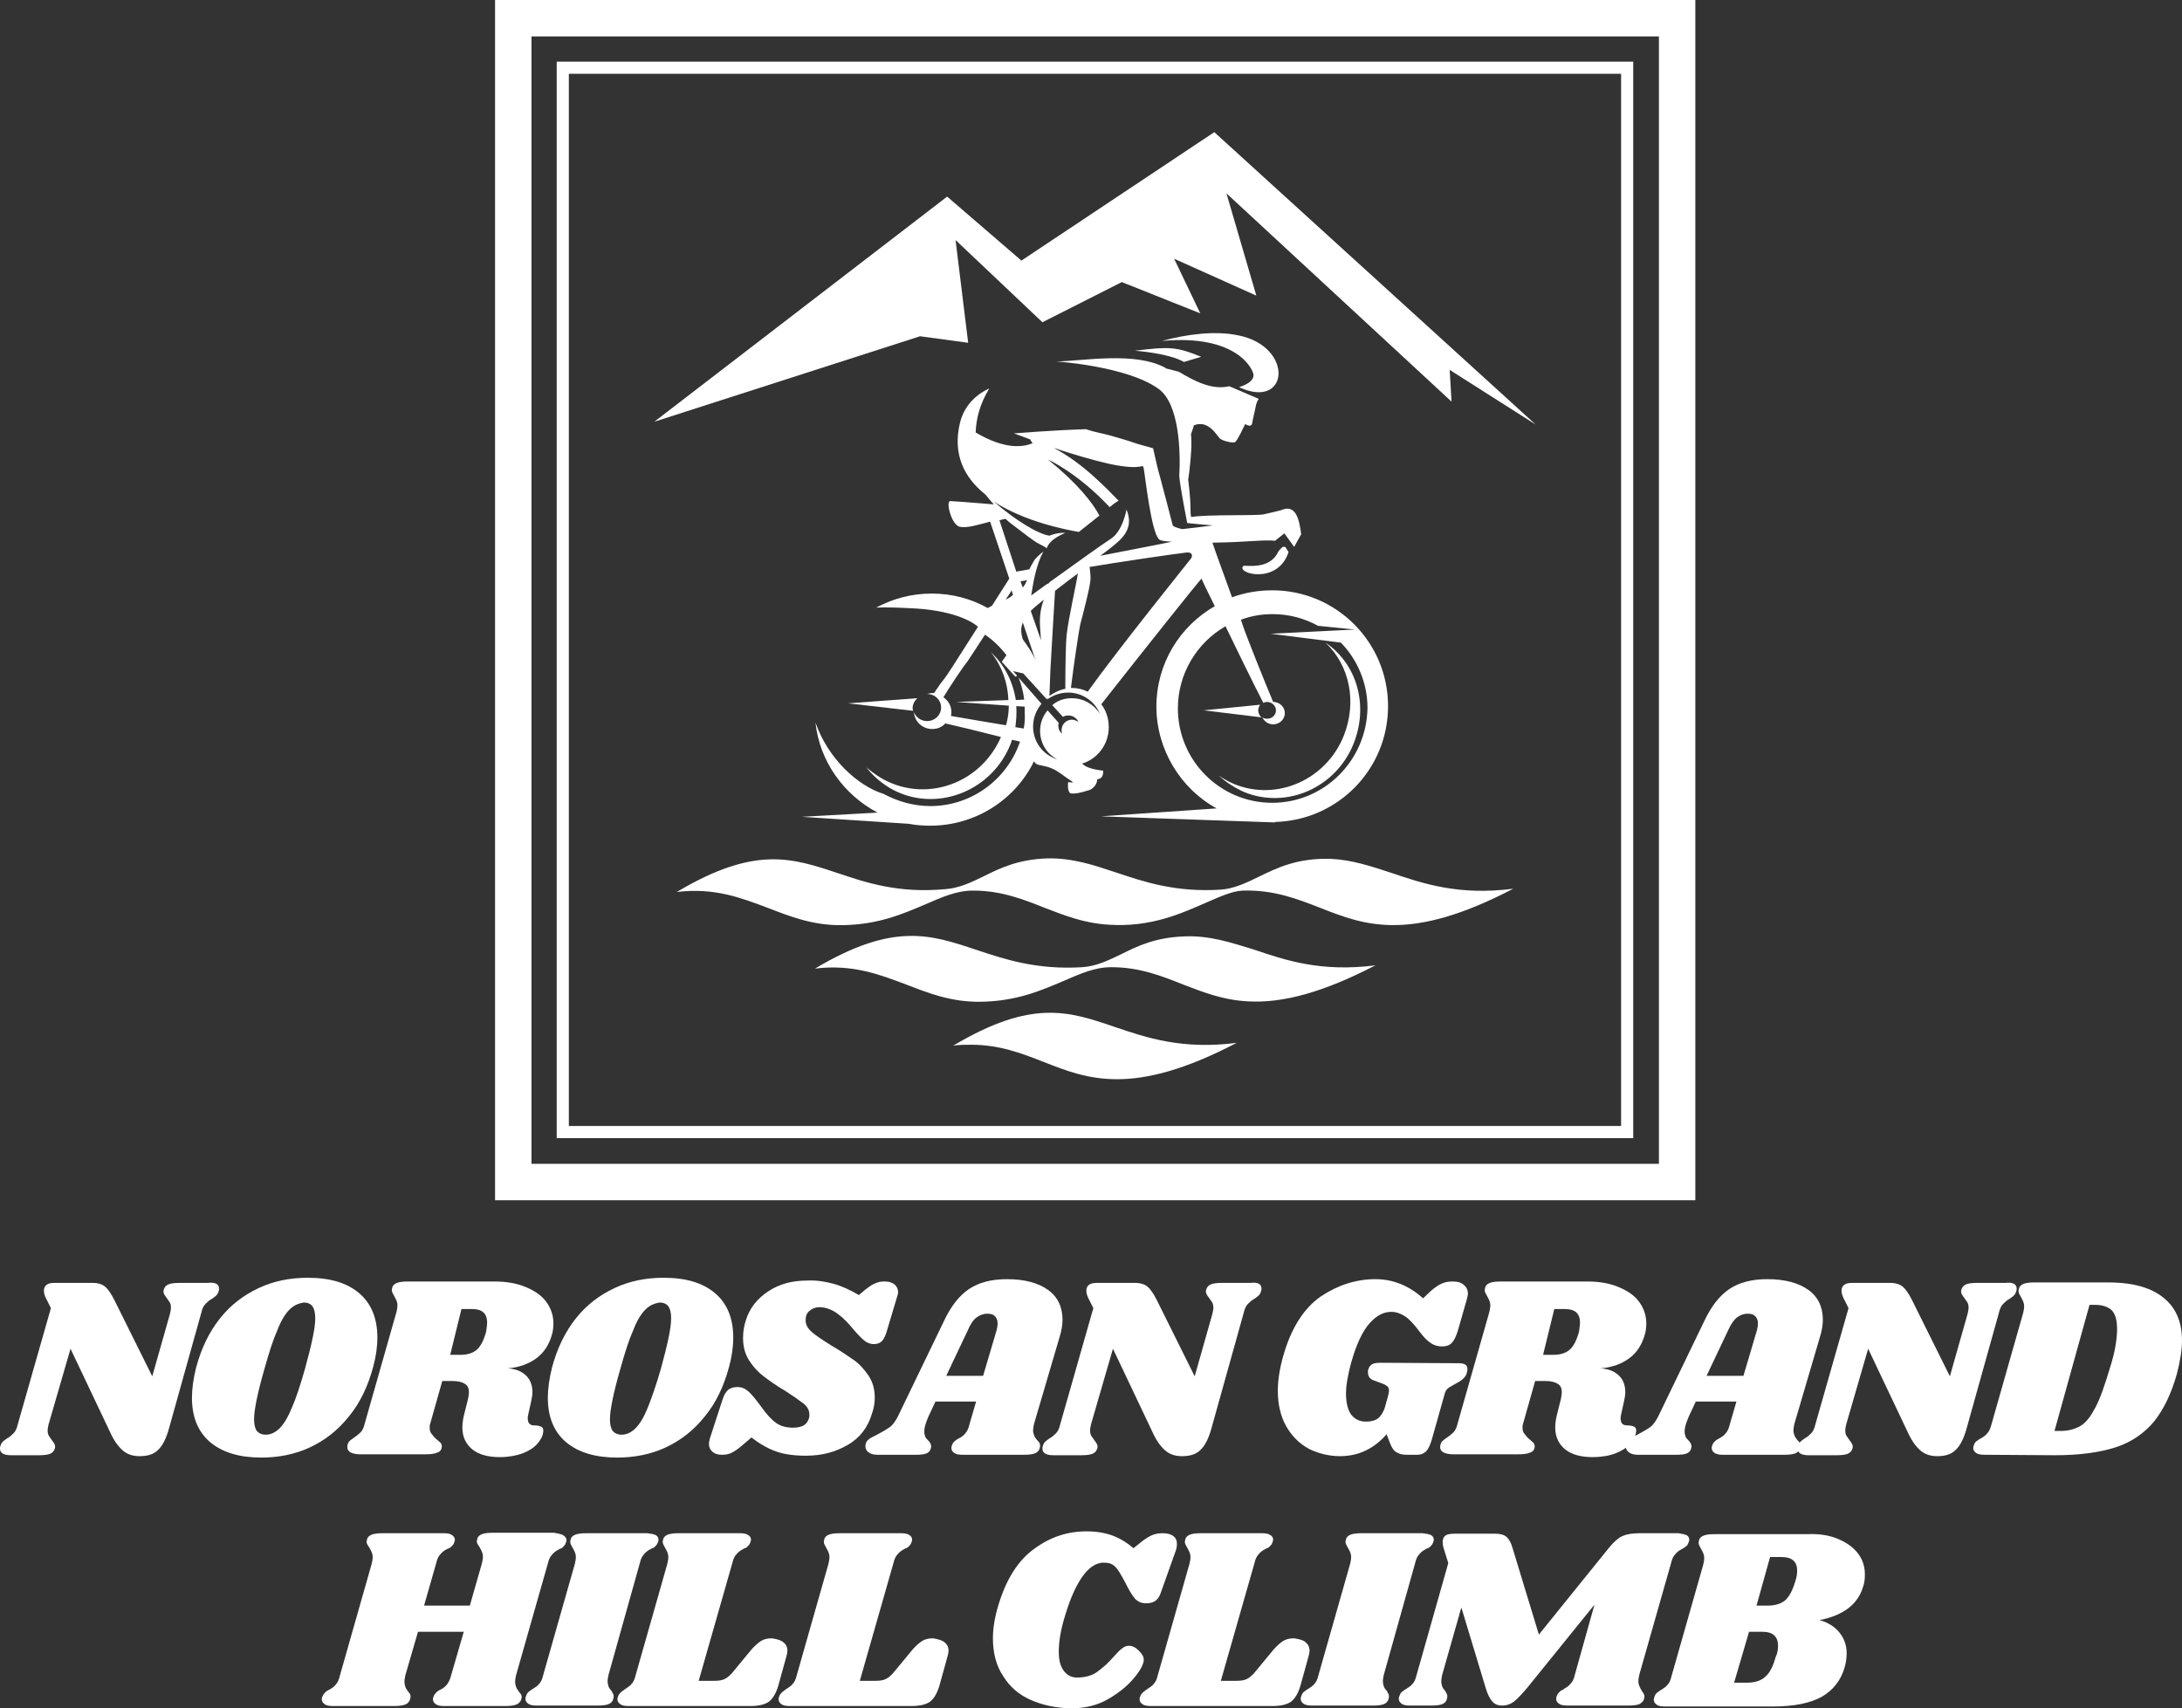
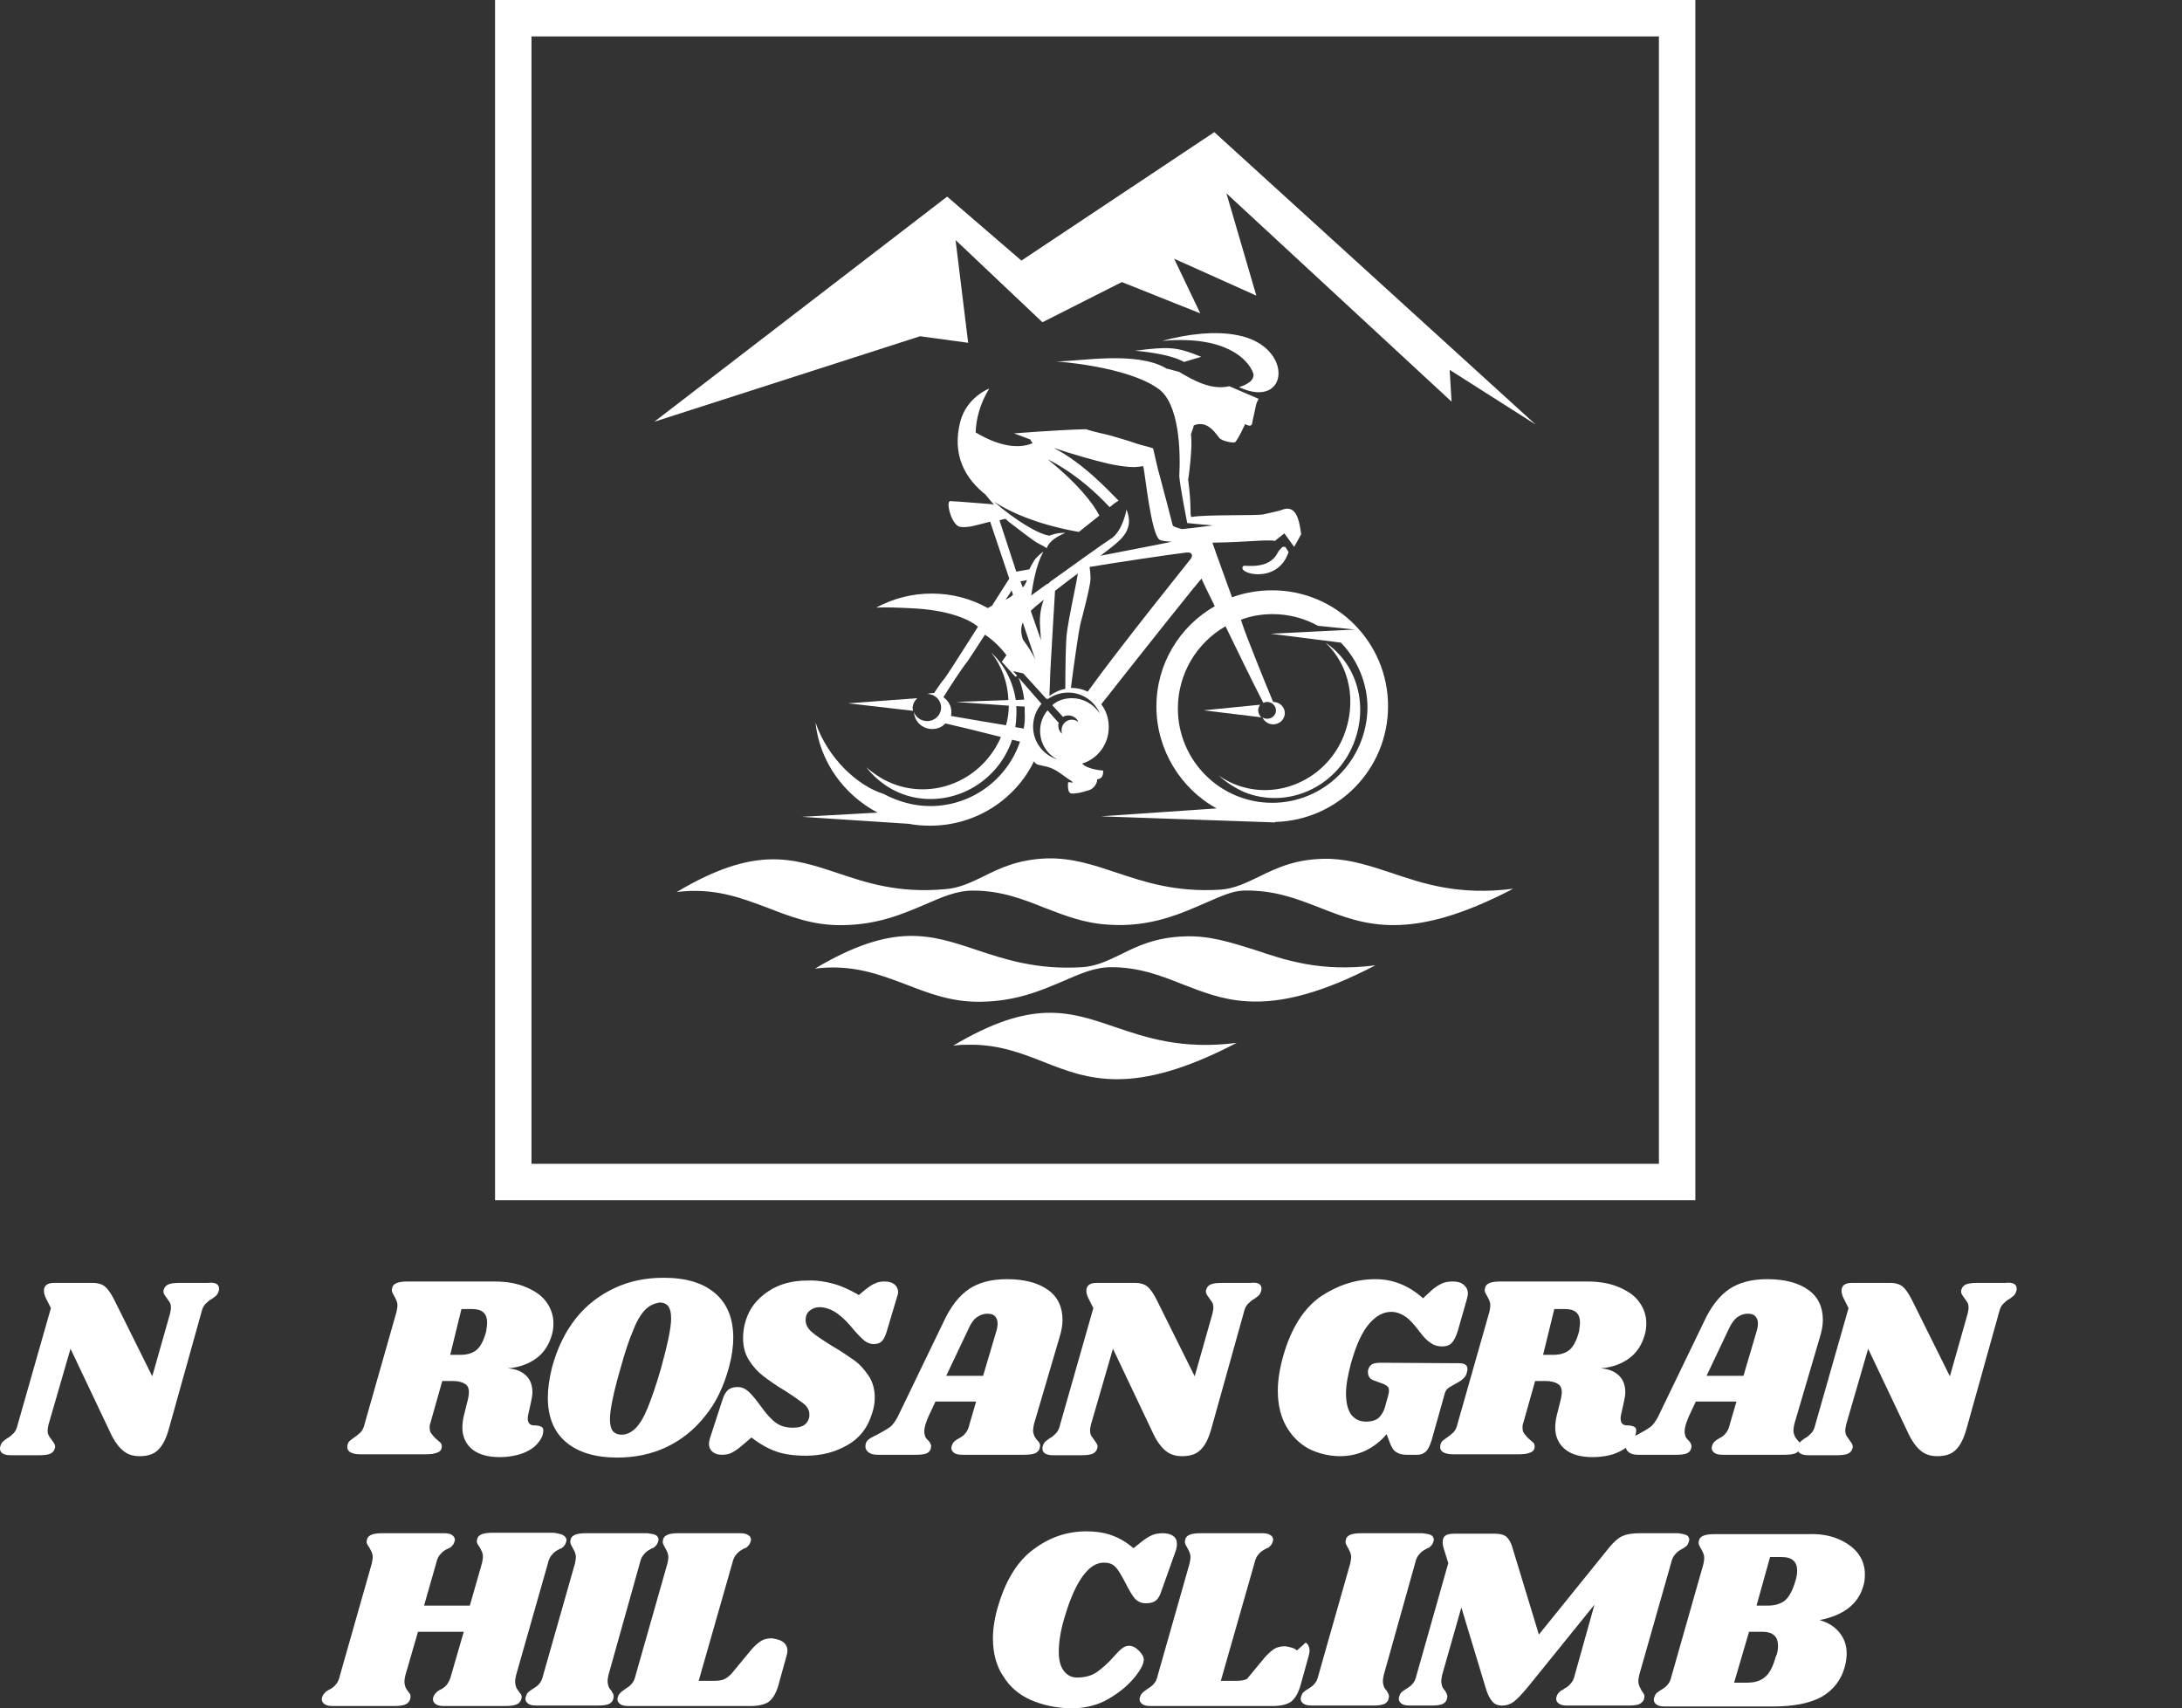
<svg xmlns="http://www.w3.org/2000/svg" id="_イヤー_1" viewBox="0 0 467.2 365.8">
  <rect x="0" y="0" width="467.2" height="365.8" fill="#333333" stroke="none" />
  <defs>
    <style>.cls-1,.cls-2{fill:#fff;}.cls-2{fill-rule:evenodd;}</style>
  </defs>
  <g>
    <path class="cls-1" d="M46.9,275.9c0,.3,0,.4-.1,.6-.1,.4-.3,.7-.5,.9-.2,.2-.5,.4-.9,.7-.6,.3-1,.7-1.4,1.1s-.7,1-.9,1.9l-6.9,24.7c-.6,2.2-1.4,3.8-2.4,4.7-.9,.9-2.2,1.3-3.9,1.3-1.5,0-2.7-.4-3.7-1.3s-1.9-2.2-2.7-4l-8.4-17.7-4.7,16.2c-.1,.5-.2,.9-.2,1.3,0,.5,.1,.9,.3,1.2,.2,.3,.4,.6,.7,1,.4,.5,.6,.9,.6,1.2,0,.2,0,.4-.1,.5-.1,.5-.5,.9-1,1.1s-1.3,.3-2.3,.3H2.3c-1.5,0-2.3-.5-2.3-1.4,0-.3,0-.4,.1-.6,.1-.4,.3-.7,.5-.9,.2-.2,.5-.4,.9-.7,.6-.3,1-.7,1.4-1.1s.7-1,.9-1.9l7.1-24.9-.9-1.8c-.4-.7-.6-1.4-.6-1.9,0-1.1,.7-1.7,2.2-1.7h8.2c1.2,0,2.1,.3,2.7,.8,.6,.5,1.3,1.5,2,2.9l8.1,16.3,3.8-13.4c.1-.5,.2-.9,.2-1.3,0-.5-.1-.9-.3-1.2-.2-.3-.4-.6-.7-1-.4-.5-.6-.9-.6-1.2,0-.2,0-.4,.1-.5,.1-.5,.5-.9,1-1.1s1.3-.3,2.3-.3h6.1c1.6-.2,2.4,.3,2.4,1.2Z" />
-     <path class="cls-1" d="M76.9,276.9c2.6,2.2,3.9,5.4,3.9,9.5,0,2-.3,4.1-.9,6.3-1.1,4.1-2.8,7.7-5.2,10.6-2.3,2.9-5.1,5.1-8.3,6.6s-6.7,2.2-10.5,2.2c-4.6,0-8.3-1.1-10.9-3.3-2.6-2.2-3.9-5.4-3.9-9.5,0-1.9,.3-4.1,.9-6.5,1.1-4.1,2.8-7.6,5.1-10.5s5.1-5,8.3-6.5,6.7-2.2,10.5-2.2c4.8,0,8.4,1.1,11,3.3Zm-14.9,3.5c-.9,.9-1.8,2.3-2.6,4.4-.9,2-1.8,4.8-2.8,8.4-1.5,5.2-2.2,8.8-2.2,10.7,0,1.1,.2,2,.6,2.5,.4,.5,1.1,.8,1.9,.8,1.1,0,2.1-.5,3-1.4s1.8-2.4,2.6-4.4c.9-2,1.8-4.8,2.8-8.3,1.4-5.1,2.2-8.7,2.2-10.8,0-1.2-.2-2-.6-2.6-.4-.5-1-.8-1.9-.8-1.1,.2-2.1,.6-3,1.5Z" />
    <path class="cls-1" d="M114.9,290.8c-1.6,1.2-3.7,2-6.2,2.2,1.8,.1,3.1,.7,4,1.6s1.3,2.1,1.3,3.5c0,.6-.1,1.2-.3,2.1l-.6,2.7c-.1,.4-.1,.6-.1,.8,0,.5,.1,.8,.3,1.1,.2,.2,.5,.4,.9,.4,.8,0,1.3,.1,1.7,.3,.4,.2,.5,.6,.4,1.2-.1,.9-.6,1.7-1.3,2.5-.7,.8-1.8,1.5-3.1,2-1.4,.5-3,.8-4.9,.8-2.4,0-4.4-.5-5.8-1.6s-2.2-2.7-2.2-4.7c0-.8,.1-1.6,.3-2.5l.9-3.6c.1-.5,.2-1,.2-1.5,0-.9-.3-1.5-.9-1.8-.6-.4-1.5-.6-2.7-.6h-2.1l-2.6,9.2c-.1,.2-.1,.5-.1,.8,0,.5,.1,1,.4,1.3,.3,.4,.6,.8,1.1,1.2,.3,.3,.6,.5,.8,.7,.2,.2,.3,.5,.3,.8,0,.6-.3,1.1-.9,1.3-.6,.3-1.5,.4-2.6,.4h-14c-1,0-1.7-.2-2.2-.5-.5-.4-.6-.8-.5-1.5,.1-.3,.2-.6,.4-.8s.5-.4,.9-.7c.6-.4,1.1-.8,1.5-1.2,.4-.4,.7-1,.9-1.9l6.8-23.9c.1-.5,.2-.9,.2-1.4,0-.4-.1-.8-.2-1-.1-.3-.3-.6-.5-1-.3-.5-.5-.9-.5-1.2,0-.1,0-.3,.1-.6,.1-.5,.5-.8,1-1s1.3-.3,2.3-.3h18.6c2.6,0,4.8,.4,6.7,1.2,1.9,.8,3.4,1.8,4.4,3.2,1,1.4,1.5,2.9,1.5,4.6,0,.8-.1,1.6-.3,2.3-.6,2.2-1.7,3.9-3.3,5.1Zm-10.6-7.6c0-2-1.1-2.9-3.2-2.9h-2.3l-2.4,9.8h2.3c1.4,0,2.6-.4,3.4-1.1s1.5-2,2-3.9c.1-.8,.2-1.4,.2-1.9Z" />
    <path class="cls-1" d="M153.1,276.9c2.6,2.2,3.9,5.4,3.9,9.5,0,2-.3,4.1-.9,6.3-1.1,4.1-2.8,7.7-5.2,10.6-2.3,2.9-5.1,5.1-8.3,6.6-3.2,1.5-6.7,2.2-10.5,2.2-4.6,0-8.3-1.1-10.9-3.3-2.6-2.2-3.9-5.4-3.9-9.5,0-1.9,.3-4.1,.9-6.5,1.1-4.1,2.8-7.6,5.1-10.5,2.3-2.9,5.1-5,8.3-6.5,3.2-1.5,6.7-2.2,10.5-2.2,4.8,0,8.4,1.1,11,3.3Zm-14.9,3.5c-.9,.9-1.8,2.3-2.6,4.4-.9,2-1.8,4.8-2.8,8.4-1.5,5.2-2.2,8.8-2.2,10.7,0,1.1,.2,2,.6,2.5s1.1,.8,1.9,.8c1.1,0,2.1-.5,3-1.4s1.8-2.4,2.6-4.4,1.8-4.8,2.8-8.3c1.4-5.1,2.2-8.7,2.2-10.8,0-1.2-.2-2-.6-2.6-.4-.5-1-.8-1.9-.8-1.1,.2-2.1,.6-3,1.5Z" />
    <path class="cls-1" d="M178.5,274.9c1.8,.5,3.5,1.3,5.4,2.4l1.3-1.1c.9-.7,1.6-1.2,2.2-1.4,.6-.3,1.2-.4,2-.4,.9,0,1.6,.2,2.1,.6s.8,1,.8,1.7c0,.3-.1,.6-.2,.9l-2.3,7.7c-.3,.9-.6,1.5-1,1.9s-1,.6-1.7,.6c-.8,0-1.5-.3-2.1-.8s-1.6-1.5-2.9-3.1c-1.3-1.5-2.5-2.5-3.5-3.1-1.1-.6-2.1-.9-3.2-.9-.8,0-1.5,.3-2.1,.8s-.8,1.2-.8,2c0,.9,.4,1.7,1.3,2.5s2.3,1.7,4.2,2.9c1.9,1.1,3.5,2.2,4.8,3.1s2.3,2.1,3.2,3.4c.9,1.4,1.3,2.9,1.3,4.7,0,1.1-.2,2.3-.6,3.4-.9,3-2.6,5.2-5.2,6.7s-5.5,2.3-8.9,2.3c-2.6,0-4.7-.3-6.4-.9-1.7-.6-3.5-1.6-5.3-3l-2,1.7c-.9,.8-1.7,1.3-2.3,1.6-.6,.3-1.3,.4-2,.4-.9,0-1.5-.2-2-.6s-.8-1-.8-1.7c0-.4,.1-.8,.2-1.2l2.7-8.3c.3-1,.7-1.6,1.2-2.1,.5-.4,1.2-.6,2-.6,.9,0,1.6,.3,2.3,.9,.7,.6,1.6,1.7,2.7,3.2,1.2,1.7,2.3,2.9,3.3,3.6s2.2,1,3.6,1c1,0,1.8-.2,2.3-.5s.9-.8,1.1-1.5c.1-.2,.1-.5,.1-.8,0-.9-.4-1.7-1.3-2.4-.9-.7-2.2-1.6-3.9-2.7-1.9-1.1-3.4-2.2-4.6-3.1s-2.2-2-3.1-3.4-1.3-3-1.3-4.8c0-1.3,.2-2.6,.6-3.8,.8-2.6,2.4-4.6,4.8-6.2s5.2-2.3,8.3-2.3c2-.1,3.9,.2,5.7,.7Z" />
    <path class="cls-1" d="M221.4,304.9c-.1,.5-.2,1-.2,1.4s.1,.7,.2,1,.2,.5,.4,.7c.1,.2,.2,.3,.3,.4,.4,.4,.6,.7,.6,1.1,0,.1,0,.3-.1,.6-.1,.5-.5,.9-1,1.1s-1.3,.3-2.3,.3h-13.2c-.8,0-1.4-.1-1.8-.4s-.6-.6-.6-1.1c0-.2,.1-.5,.2-.7,.1-.3,.3-.5,.5-.7s.5-.4,.9-.6c.6-.3,1.1-.7,1.4-1.1,.4-.4,.7-1.1,.9-2l1.4-4.8h-8.7l-1.5,3.2c-.6,1.4-.9,2.4-.9,3.2,0,.4,.1,.8,.2,1.1,.1,.3,.4,.6,.7,.9,.3,.3,.4,.5,.5,.8,.1,.2,.1,.5,0,.8-.1,.6-.5,.9-.9,1.1-.5,.2-1.2,.3-2.2,.3h-8.3c-.9,0-1.5-.2-1.9-.5s-.7-.7-.7-1.3,.2-1.1,.6-1.4c.4-.4,1.1-.7,1.9-1.1,1.1-.6,2-1.1,2.7-1.6s1.2-1.3,1.7-2.2l9.9-20.5c1.5-3.2,3.3-5.5,5.4-6.9s4.8-2.1,8.1-2.1c3.8,0,6.7,.8,8.8,2.3s3.1,3.7,3.1,6.4c0,1.1-.2,2.3-.6,3.6l-5.5,18.7Zm-10.9-10.3l2.9-9.8c.1-.4,.2-.9,.2-1.4,0-.7-.2-1.2-.6-1.6s-.9-.5-1.6-.5c-.9,0-1.6,.3-2.3,.8s-1.3,1.4-1.9,2.8l-4.6,9.7h7.9Z" />
    <path class="cls-1" d="M270.1,275.9c0,.3,0,.4-.1,.6-.1,.4-.3,.7-.5,.9-.2,.2-.5,.4-.9,.7-.6,.3-1,.7-1.4,1.1s-.7,1-.9,1.9l-6.9,24.7c-.6,2.2-1.4,3.8-2.4,4.7-.9,.9-2.2,1.3-3.9,1.3-1.5,0-2.7-.4-3.7-1.3s-1.9-2.2-2.7-4l-8.4-17.7-4.7,16.2c-.1,.5-.2,.9-.2,1.3,0,.5,.1,.9,.3,1.2s.4,.6,.7,1c.4,.5,.6,.9,.6,1.2,0,.2,0,.4-.1,.5-.1,.5-.5,.9-1,1.1s-1.3,.3-2.3,.3h-6.1c-1.5,0-2.3-.5-2.3-1.4,0-.3,0-.4,.1-.6,.1-.4,.3-.7,.5-.9,.2-.2,.5-.4,.9-.7,.6-.3,1-.7,1.4-1.1s.7-1,.9-1.9l7.1-24.9-.9-1.8c-.4-.7-.6-1.4-.6-1.9,0-1.1,.7-1.7,2.2-1.7h8.2c1.2,0,2.1,.3,2.7,.8s1.3,1.5,2,2.9l8.1,16.3,3.8-13.4c.1-.5,.2-.9,.2-1.3,0-.5-.1-.9-.3-1.2-.2-.3-.4-.6-.7-1-.4-.5-.6-.9-.6-1.2,0-.2,0-.4,.1-.5,.1-.5,.5-.9,1-1.1s1.3-.3,2.3-.3h6.1c1.7-.2,2.4,.3,2.4,1.2Z" />
    <path class="cls-1" d="M280.2,310.2c-2-1.1-3.6-2.7-4.8-4.8-1.2-2.1-1.8-4.7-1.8-7.6,0-2.3,.4-4.8,1.2-7.6,1.7-5.9,4.4-10.1,8-12.6,3.6-2.4,7.5-3.7,11.7-3.7,3.8,0,7.2,1.4,10.2,4.1l1.7-1.6c.9-.8,1.7-1.3,2.4-1.6,.7-.3,1.4-.4,2.3-.4,1,0,1.7,.2,2.3,.7,.6,.5,.9,1.1,.9,1.9,0,.3-.1,.6-.2,1.1l-2,7c-.4,1.2-.8,2-1.3,2.5s-1.2,.7-2,.7c-.9,0-1.7-.2-2.4-.7-.7-.4-1.5-1.2-2.4-2.4-1.2-1.6-2.2-2.7-3.1-3.3-.9-.6-1.9-1-3-1-1.7,0-3.2,.8-4.7,2.5s-2.8,4.5-3.9,8.4c-.7,2.6-1.1,4.8-1.1,6.6,0,2,.4,3.5,1.1,4.5,.8,1,1.8,1.5,3.2,1.5,1.2,0,2.1-.3,2.7-.8,.6-.6,1.2-1.5,1.5-2.9l.4-1.4c.2-.7,.3-1.2,.3-1.5,0-.4-.1-.8-.3-.9-.2-.2-.5-.4-1-.6l-1.9-.7c-.9-.3-1.3-.9-1.3-1.8,0-.3,0-.5,.1-.6,.1-.5,.4-.8,.8-1.1,.4-.2,1-.3,1.8-.3l16.8,.1c1.2,0,1.8,.4,1.8,1.2,0,.1,0,.4-.1,.7-.1,.6-.4,1-.7,1.3s-.8,.7-1.4,1l-1.4,.8c-.4,.2-.6,.4-.8,.6-.2,.2-.3,.5-.4,.7l-2.9,10.3c-.4,1.2-.8,2-1.3,2.4s-1,.6-1.7,.6h-2.4c-.9,0-1.6-.2-2.2-.6s-1-1.1-1.4-2.2l-.6-1.6c-2.7,3.1-6,4.7-10,4.7-2.4,0-4.7-.6-6.7-1.6Z" />
    <path class="cls-1" d="M348.9,290.8c-1.6,1.2-3.7,2-6.2,2.2,1.8,.1,3.1,.7,4,1.6s1.3,2.1,1.3,3.5c0,.6-.1,1.2-.3,2.1l-.6,2.7c-.1,.4-.1,.6-.1,.8,0,.5,.1,.8,.3,1.1,.2,.2,.5,.4,.9,.4,.8,0,1.3,.1,1.7,.3,.4,.2,.5,.6,.4,1.2-.1,.9-.6,1.7-1.3,2.5s-1.8,1.5-3.1,2-3,.8-4.9,.8c-2.4,0-4.4-.5-5.8-1.6-1.4-1.1-2.2-2.7-2.2-4.7,0-.8,.1-1.6,.3-2.5l.9-3.6c.1-.5,.2-1,.2-1.5,0-.9-.3-1.5-.9-1.8-.6-.4-1.5-.6-2.7-.6h-2.1l-2.6,9.2c-.1,.2-.1,.5-.1,.8,0,.5,.1,1,.4,1.3,.3,.4,.6,.8,1.1,1.2,.3,.3,.6,.5,.8,.7s.3,.5,.3,.8c0,.6-.3,1.1-.9,1.3-.6,.3-1.5,.4-2.6,.4h-14c-1,0-1.7-.2-2.2-.5-.5-.4-.6-.8-.5-1.5,.1-.3,.2-.6,.4-.8s.5-.4,.9-.7c.6-.4,1.1-.8,1.5-1.2,.4-.4,.7-1,.9-1.9l6.8-23.9c.1-.5,.2-.9,.2-1.4,0-.4-.1-.8-.2-1-.1-.3-.3-.6-.5-1-.3-.5-.5-.9-.5-1.2,0-.1,0-.3,.1-.6,.1-.5,.5-.8,1-1s1.3-.3,2.3-.3h18.6c2.6,0,4.8,.4,6.7,1.2,1.9,.8,3.4,1.8,4.4,3.2,1,1.4,1.5,2.9,1.5,4.6,0,.8-.1,1.6-.3,2.3-.6,2.2-1.7,3.9-3.3,5.1Zm-10.6-7.6c0-2-1.1-2.9-3.2-2.9h-2.3l-2.4,9.8h2.3c1.4,0,2.6-.4,3.4-1.1,.8-.7,1.5-2,2-3.9,.1-.8,.2-1.4,.2-1.9Z" />
    <path class="cls-1" d="M384.2,304.9c-.1,.5-.2,1-.2,1.4s.1,.7,.2,1c.1,.3,.2,.5,.4,.7,.1,.2,.2,.3,.3,.4,.4,.4,.6,.7,.6,1.1,0,.1,0,.3-.1,.6-.1,.5-.5,.9-1,1.1s-1.3,.3-2.3,.3h-13.2c-.8,0-1.4-.1-1.8-.4-.4-.3-.6-.6-.6-1.1,0-.2,.1-.5,.2-.7,.1-.3,.3-.5,.5-.7s.5-.4,.9-.6c.6-.3,1.1-.7,1.4-1.1,.4-.4,.7-1.1,.9-2l1.4-4.8h-8.7l-1.5,3.2c-.6,1.4-.9,2.4-.9,3.2,0,.4,.1,.8,.2,1.1,.1,.3,.4,.6,.7,.9s.4,.5,.5,.8c.1,.2,.1,.5,0,.8-.1,.6-.5,.9-.9,1.1-.5,.2-1.2,.3-2.2,.3h-8.3c-.9,0-1.5-.2-1.9-.5s-.7-.7-.7-1.3,.2-1.1,.6-1.4c.4-.4,1.1-.7,1.9-1.1,1.1-.6,2-1.1,2.7-1.6s1.2-1.3,1.7-2.2l9.9-20.5c1.5-3.2,3.3-5.5,5.4-6.9,2.1-1.4,4.8-2.1,8.1-2.1,3.8,0,6.7,.8,8.8,2.3s3.1,3.7,3.1,6.4c0,1.1-.2,2.3-.6,3.6l-5.5,18.7Zm-10.9-10.3l2.9-9.8c.1-.4,.2-.9,.2-1.4,0-.7-.2-1.2-.6-1.6-.4-.4-.9-.5-1.6-.5-.9,0-1.6,.3-2.3,.8-.6,.5-1.3,1.4-1.9,2.8l-4.6,9.7h7.9Z" />
    <path class="cls-1" d="M431.8,275.9c0,.3,0,.4-.1,.6-.1,.4-.3,.7-.5,.9-.2,.2-.5,.4-.9,.7-.6,.3-1,.7-1.4,1.1s-.7,1-.9,1.9l-6.9,24.7c-.6,2.2-1.4,3.8-2.4,4.7-.9,.9-2.2,1.3-3.9,1.3-1.5,0-2.7-.4-3.7-1.3s-1.9-2.2-2.7-4l-8.4-17.7-4.7,16.2c-.1,.5-.2,.9-.2,1.3,0,.5,.1,.9,.3,1.2s.4,.6,.7,1c.4,.5,.6,.9,.6,1.2,0,.2,0,.4-.1,.5-.1,.5-.5,.9-1,1.1s-1.3,.3-2.3,.3h-6.1c-1.5,0-2.3-.5-2.3-1.4,0-.3,0-.4,.1-.6,.1-.4,.3-.7,.5-.9,.2-.2,.5-.4,.9-.7,.6-.3,1-.7,1.4-1.1s.7-1,.9-1.9l7.1-24.9-.9-1.8c-.4-.7-.6-1.4-.6-1.9,0-1.1,.7-1.7,2.2-1.7h8.2c1.2,0,2.1,.3,2.7,.8,.6,.5,1.3,1.5,2,2.9l8.1,16.3,3.8-13.4c.1-.5,.2-.9,.2-1.3,0-.5-.1-.9-.3-1.2-.2-.3-.4-.6-.7-1-.4-.5-.6-.9-.6-1.2,0-.2,0-.4,.1-.5,.1-.5,.5-.9,1-1.1s1.3-.3,2.3-.3h6.1c1.6-.2,2.4,.3,2.4,1.2Z" />
-     <path class="cls-1" d="M463,277.7c2.8,2.1,4.2,5.2,4.2,9.4,0,2-.4,4.4-1.1,7.1-1.2,4.3-2.9,7.7-4.9,10.2-2.1,2.5-4.8,4.4-8.2,5.5s-7.7,1.7-13,1.7l-15.1-.1c-.8,0-1.4-.1-1.8-.4s-.6-.6-.6-1.1c0-.2,.1-.5,.2-.7,.1-.3,.3-.6,.5-.7s.5-.4,.9-.6c.6-.3,1.1-.7,1.4-1.1,.4-.4,.7-1.1,.9-1.9l6.8-23.9c.1-.5,.2-.9,.2-1.4,0-.4-.1-.8-.2-1-.1-.3-.3-.6-.5-1-.3-.5-.5-.9-.5-1.2,0-.1,0-.3,.1-.6,.1-.5,.5-.8,1-1s1.3-.3,2.3-.3h15c5.4-.1,9.6,.9,12.4,3.1Zm-9.7,6.9c0-2-.4-3.3-1.2-4.1-.8-.7-2-1.1-3.5-1.1h-1.2l-7.5,27h1.3c1.7,0,3.1-.4,4.3-1.1s2.2-2.1,3.2-4,2-4.8,3.1-8.5c1.1-3.4,1.5-6.2,1.5-8.2Z" />
    <path class="cls-1" d="M120.7,328.8c.4,.3,.6,.6,.6,1,0,.2-.1,.4-.2,.7-.1,.3-.3,.5-.5,.7s-.4,.4-.6,.4-.3,.2-.4,.2c-.6,.3-1.1,.7-1.4,1.1-.4,.4-.7,1-.9,1.9l-6.8,23.9c-.1,.5-.2,.9-.2,1.4,0,.4,.1,.8,.2,1.1,.1,.3,.3,.6,.6,1,0,0,.1,.2,.3,.4s.3,.5,.3,.7c0,.1,0,.3-.1,.6-.2,.5-.5,.9-1.1,1.1-.5,.2-1.3,.3-2.3,.3h-13.1c-.8,0-1.4-.1-1.8-.4s-.6-.6-.6-1.1c0-.2,.1-.5,.2-.7,.1-.3,.4-.5,.6-.8,.3-.2,.5-.4,.8-.5,.6-.3,1.1-.7,1.4-1.1s.7-1.1,.9-2l2.7-9.3h-9.8l-2.7,9.3c-.1,.5-.2,.9-.2,1.4,0,.4,.1,.8,.2,1.1,.1,.3,.3,.6,.6,1,0,0,.1,.2,.3,.4s.2,.5,.2,.7c0,.1,0,.3-.1,.6-.2,.5-.5,.9-1.1,1.1-.5,.2-1.3,.3-2.3,.3h-13.1c-.8,0-1.4-.1-1.8-.4s-.6-.6-.6-1.1c0-.2,.1-.5,.2-.7,.1-.3,.4-.5,.6-.8,.3-.2,.5-.4,.8-.5,.6-.3,1.1-.7,1.4-1.1,.4-.4,.7-1.1,.9-2l6.8-23.9c.1-.5,.2-.9,.2-1.4,0-.4-.1-.8-.2-1-.1-.3-.3-.6-.5-1-.1-.2-.3-.4-.4-.6s-.2-.4-.2-.6c0-.1,0-.3,.1-.6,.1-.5,.5-.8,1-1s1.3-.3,2.3-.3h13.1c.8,0,1.4,.1,1.8,.4s.6,.6,.6,1c0,.2-.1,.4-.2,.7-.1,.3-.3,.5-.5,.7s-.4,.4-.6,.4c-.2,.1-.3,.2-.4,.2-.6,.3-1.1,.7-1.4,1.1-.4,.4-.7,1-.9,1.9l-2.6,9.1h9.8l2.6-9.1c.1-.5,.2-.9,.2-1.4,0-.4-.1-.8-.2-1-.1-.3-.3-.6-.5-1-.1-.2-.3-.4-.4-.6s-.2-.4-.2-.6c0-.1,0-.3,.1-.6,.1-.5,.5-.8,1-1s1.3-.3,2.3-.3h13.1c1.1,.2,1.7,.3,2.1,.6Z" />
    <path class="cls-1" d="M140.4,328.7c.4,.2,.6,.6,.6,1,0,.2-.1,.4-.2,.7-.1,.3-.3,.5-.5,.7s-.4,.4-.6,.4-.3,.2-.4,.2c-.6,.3-1.1,.7-1.4,1.1-.4,.4-.7,1-.9,1.9l-6.7,23.9c-.1,.5-.2,.9-.2,1.4,0,.4,.1,.8,.2,1.1,.1,.3,.3,.6,.6,.9,.3,.5,.5,.9,.5,1.2,0,.1,0,.3-.1,.6-.1,.5-.5,.9-1,1.1s-1.3,.3-2.3,.3h-13.1c-.8,0-1.4-.1-1.8-.4s-.6-.6-.6-1.1c0-.2,.1-.5,.2-.7,.1-.4,.4-.7,.7-.9,.3-.2,.5-.4,.6-.4,.6-.4,1.1-.7,1.4-1.1,.4-.4,.7-1,.9-1.9l6.8-23.9c.1-.5,.2-.9,.2-1.4,0-.4-.1-.8-.2-1-.1-.3-.3-.6-.5-1-.3-.5-.5-.9-.5-1.2,0-.1,0-.3,.1-.6,.1-.5,.5-.8,1-1s1.3-.3,2.3-.3h13.1c.8,.1,1.4,.2,1.8,.4Z" />
    <path class="cls-1" d="M167.8,351.7c.5,.4,.8,1,.8,1.8,0,.3-.1,.7-.2,1.1l-1.8,6.5c-.5,1.6-1.2,2.7-2,3.3-.9,.6-2.2,.9-3.9,.9h-26.1c-.8,0-1.4-.1-1.8-.4s-.6-.6-.6-1.1c0-.2,.1-.5,.2-.7,.1-.3,.3-.5,.6-.8,.3-.2,.5-.4,.8-.6,.6-.4,1.1-.7,1.4-1.1,.4-.4,.7-1,.9-1.9l6.8-23.9c.1-.5,.2-.9,.2-1.4,0-.4-.1-.8-.2-1-.1-.3-.3-.6-.5-1-.3-.5-.5-.9-.5-1.2,0-.1,0-.3,.1-.6,.1-.5,.5-.8,1-1s1.3-.3,2.3-.3h13.1c.8,0,1.4,.1,1.8,.4,.4,.2,.6,.6,.6,1,0,.2-.1,.4-.2,.7-.1,.3-.3,.5-.5,.7s-.4,.4-.6,.4-.3,.2-.4,.2c-.6,.3-1.1,.7-1.4,1.1-.4,.4-.7,1-.9,1.9l-7.2,25.2h3.4c.9,0,1.6-.1,2.2-.4s1.3-.9,1.9-1.7l3.8-4.6c.7-.8,1.4-1.4,2-1.8s1.4-.6,2.4-.6c1.2,.2,1.9,.4,2.5,.9Z" />
-     <path class="cls-1" d="M202.3,351.7c.5,.4,.8,1,.8,1.8,0,.3-.1,.7-.2,1.1l-1.8,6.5c-.5,1.6-1.2,2.7-2,3.3-.9,.6-2.2,.9-3.9,.9h-26.1c-.8,0-1.4-.1-1.8-.4s-.6-.6-.6-1.1c0-.2,.1-.5,.2-.7,.1-.3,.3-.5,.6-.8,.3-.2,.5-.4,.8-.6,.6-.4,1.1-.7,1.4-1.1,.4-.4,.7-1,.9-1.9l6.8-23.9c.1-.5,.2-.9,.2-1.4,0-.4-.1-.8-.2-1-.1-.3-.3-.6-.5-1-.3-.5-.5-.9-.5-1.2,0-.1,0-.3,.1-.6,.1-.5,.5-.8,1-1s1.3-.3,2.3-.3h13.1c.8,0,1.4,.1,1.8,.4,.4,.2,.6,.6,.6,1,0,.2-.1,.4-.2,.7-.1,.3-.3,.5-.5,.7s-.4,.4-.6,.4-.3,.2-.4,.2c-.6,.3-1.1,.7-1.4,1.1-.4,.4-.7,1-.9,1.9l-7.2,25.2h3.4c.9,0,1.6-.1,2.2-.4s1.3-.9,1.9-1.7l3.8-4.6c.7-.8,1.4-1.4,2-1.8s1.4-.6,2.4-.6c1.1,.2,1.9,.4,2.5,.9Z" />
    <path class="cls-1" d="M220.7,364c-2.5-1.1-4.5-2.8-5.9-5.1-1.5-2.2-2.2-5-2.2-8.1,0-2.2,.4-4.6,1.2-7.2,1.7-5.6,4.3-9.6,7.7-12,3.4-2.5,7.1-3.7,11.1-3.7,2.1,0,4,.3,5.6,.9s3.1,1.5,4.5,2.7l1.5-1.2c1-.8,1.8-1.3,2.5-1.6,.7-.3,1.5-.4,2.3-.4,.9,0,1.7,.2,2.2,.6,.6,.4,.8,1,.8,1.8,0,.4-.1,.8-.2,1.2l-3.1,8.7c-.3,1-.7,1.7-1.2,2.1s-1.2,.6-2.1,.6c-1,0-1.7-.3-2.4-1-.6-.7-1.3-1.9-2.1-3.5-.9-1.7-1.6-2.9-2.2-3.4-.6-.6-1.4-.8-2.4-.8-1.5,0-3,.9-4.4,2.8s-2.7,4.7-3.8,8.4c-1,3.1-1.4,5.8-1.4,7.9,0,1.9,.4,3.2,1.1,4.1s1.6,1.4,2.8,1.4c1.7,0,3.2-.4,4.3-1.2,1.1-.8,2.3-1.8,3.5-3.2,.7-.8,1.3-1.4,1.8-1.8s1-.6,1.5-.6c.7,0,1.4,.3,2.1,1s1.1,1.3,1.1,2c0,.8-.6,2.1-2,3.8-1.4,1.7-3.2,3.2-5.6,4.6s-5.1,2-8.1,2c-3.2-.1-6-.7-8.5-1.8Z" />
-     <path class="cls-1" d="M279.6,351.7c.5,.4,.8,1,.8,1.8,0,.3-.1,.7-.2,1.1l-1.8,6.5c-.5,1.6-1.2,2.7-2,3.3-.9,.6-2.2,.9-3.9,.9h-26.1c-.8,0-1.4-.1-1.8-.4s-.6-.6-.6-1.1c0-.2,.1-.5,.2-.7,.1-.3,.3-.5,.6-.8,.3-.2,.5-.4,.8-.6,.6-.4,1.1-.7,1.4-1.1,.4-.4,.7-1,.9-1.9l6.8-23.9c.1-.5,.2-.9,.2-1.4,0-.4-.1-.8-.2-1-.1-.3-.3-.6-.5-1-.3-.5-.5-.9-.5-1.2,0-.1,0-.3,.1-.6,.1-.5,.5-.8,1-1s1.3-.3,2.3-.3h13.1c.8,0,1.4,.1,1.8,.4,.4,.2,.6,.6,.6,1,0,.2-.1,.4-.2,.7-.1,.3-.3,.5-.5,.7s-.4,.4-.6,.4-.3,.2-.4,.2c-.6,.3-1.1,.7-1.4,1.1-.4,.4-.7,1-.9,1.9l-7.2,25.2h3.4c.9,0,1.6-.1,2.2-.4s1.3-.9,1.9-1.7l3.8-4.6c.7-.8,1.4-1.4,2-1.8s1.4-.6,2.4-.6c1.2,.2,2,.4,2.5,.9Z" />
+     <path class="cls-1" d="M279.6,351.7c.5,.4,.8,1,.8,1.8,0,.3-.1,.7-.2,1.1l-1.8,6.5c-.5,1.6-1.2,2.7-2,3.3-.9,.6-2.2,.9-3.9,.9h-26.1c-.8,0-1.4-.1-1.8-.4s-.6-.6-.6-1.1c0-.2,.1-.5,.2-.7,.1-.3,.3-.5,.6-.8,.3-.2,.5-.4,.8-.6,.6-.4,1.1-.7,1.4-1.1,.4-.4,.7-1,.9-1.9l6.8-23.9c.1-.5,.2-.9,.2-1.4,0-.4-.1-.8-.2-1-.1-.3-.3-.6-.5-1-.3-.5-.5-.9-.5-1.2,0-.1,0-.3,.1-.6,.1-.5,.5-.8,1-1s1.3-.3,2.3-.3h13.1c.8,0,1.4,.1,1.8,.4,.4,.2,.6,.6,.6,1,0,.2-.1,.4-.2,.7-.1,.3-.3,.5-.5,.7s-.4,.4-.6,.4-.3,.2-.4,.2c-.6,.3-1.1,.7-1.4,1.1-.4,.4-.7,1-.9,1.9l-7.2,25.2h3.4c.9,0,1.6-.1,2.2-.4l3.8-4.6c.7-.8,1.4-1.4,2-1.8s1.4-.6,2.4-.6c1.2,.2,2,.4,2.5,.9Z" />
    <path class="cls-1" d="M306.4,328.7c.4,.2,.6,.6,.6,1,0,.2-.1,.4-.2,.7-.1,.3-.3,.5-.5,.7s-.4,.4-.6,.4-.3,.2-.4,.2c-.6,.3-1.1,.7-1.4,1.1-.4,.4-.7,1-.9,1.9l-6.7,23.9c-.1,.5-.2,.9-.2,1.4,0,.4,.1,.8,.2,1.1,.1,.3,.3,.6,.6,.9,.3,.5,.5,.9,.5,1.2,0,.1,0,.3-.1,.6-.1,.5-.5,.9-1,1.1s-1.3,.3-2.3,.3h-13.1c-.8,0-1.4-.1-1.8-.4s-.6-.6-.6-1.1c0-.2,.1-.5,.2-.7,.1-.4,.4-.7,.7-.9,.3-.2,.5-.4,.6-.4,.6-.4,1.1-.7,1.4-1.1,.4-.4,.7-1,.9-1.9l6.8-23.9c.1-.5,.2-.9,.2-1.4,0-.4-.1-.8-.2-1-.1-.3-.3-.6-.5-1-.3-.5-.5-.9-.5-1.2,0-.1,0-.3,.1-.6,.1-.5,.5-.8,1-1s1.3-.3,2.3-.3h13.1c.8,.1,1.4,.2,1.8,.4Z" />
    <path class="cls-1" d="M361.1,328.7c.4,.2,.6,.6,.6,1,0,.2-.1,.4-.2,.7-.1,.3-.3,.6-.5,.7-.2,.2-.5,.4-.9,.6-.6,.3-1.1,.7-1.4,1.1-.4,.4-.7,1-.9,1.9l-6.8,23.9c-.1,.5-.2,.9-.2,1.4,0,.4,.1,.8,.2,1,.1,.3,.3,.6,.5,1,.1,.2,.3,.4,.4,.6,.1,.2,.2,.4,.2,.6,0,.1,0,.3-.1,.6-.1,.5-.5,.8-1,1.1-.5,.2-1.3,.3-2.3,.3h-13.1c-.8,0-1.4-.1-1.8-.4-.4-.3-.6-.6-.6-1.1,0-.2,.1-.5,.2-.7,.1-.3,.3-.5,.5-.7s.4-.4,.6-.4c.2-.1,.3-.2,.4-.3,.6-.3,1.1-.7,1.4-1.1,.4-.4,.7-1,.9-1.9l4.2-15-14.4,17.8c-1.2,1.4-2.1,2.4-2.9,3-.7,.5-1.5,.8-2.5,.8-.9,0-1.6-.3-2.1-.9s-1-1.5-1.4-2.9l-5.2-17.2-4.1,14.4c-.1,.5-.2,.9-.2,1.4,0,.4,.1,.8,.2,1.1,.1,.3,.3,.6,.6,.9,.3,.5,.5,.9,.5,1.2,0,.1,0,.3-.1,.6-.1,.5-.5,.9-1,1.1s-1.3,.3-2.3,.3h-4.6c-.8,0-1.4-.1-1.8-.4s-.6-.6-.6-1.1c0-.2,.1-.5,.2-.7,.1-.4,.4-.7,.7-.9,.3-.2,.5-.4,.6-.4,.6-.4,1.1-.7,1.4-1.1,.4-.4,.7-1,.9-1.9l6.8-24-.9-2.9c-.2-.6-.3-1.1-.3-1.6,0-.7,.2-1.1,.6-1.4s1.1-.4,2-.4h8.6c1.1,0,1.9,.2,2.5,.7,.5,.5,1,1.3,1.3,2.5l5.6,18.4,15.1-18.7c1-1.2,1.9-2,2.8-2.4,.9-.4,2.1-.6,3.7-.6h8.3c.6,.1,1.2,.2,1.7,.4Z" />
    <path class="cls-1" d="M393.5,329.5c1.9,.8,3.3,1.8,4.3,3.1,1,1.3,1.5,2.8,1.5,4.5,0,1-.1,1.9-.4,2.7-1.1,3.7-4.2,6.1-9.3,7.1,1.8,.5,3.2,1.4,4.2,2.6s1.6,2.7,1.6,4.5c0,.8-.1,1.8-.4,2.9-.8,2.9-2.5,5-4.9,6.4-2.5,1.4-6,2.1-10.5,2.1h-23.1c-.8,0-1.4-.1-1.8-.4-.4-.3-.6-.6-.6-1.1,0-.2,.1-.5,.2-.7,.1-.4,.4-.7,.7-.9,.3-.2,.5-.4,.6-.4,.6-.4,1.1-.7,1.4-1.1,.4-.4,.7-1,.9-1.9l6.8-23.9c.1-.5,.2-.9,.2-1.4,0-.4-.1-.8-.2-1-.1-.3-.3-.6-.5-1-.3-.5-.5-.9-.5-1.2,0-.1,0-.3,.1-.6,.1-.5,.5-.8,1-1s1.3-.3,2.3-.3h19.9c2.4-.1,4.6,.2,6.5,1Zm-12.8,22.9c0-2-1.1-3-3.4-3h-2.8l-3.2,10.9h2.8c1.6,0,2.9-.4,3.8-1.2,1-.8,1.7-2.2,2.3-4.3,.4-.8,.5-1.6,.5-2.4Zm4.1-16.1c0-1.9-1.1-2.9-3.3-2.9h-2.5l-2.9,10.4h2.4c1.6,0,2.8-.4,3.7-1.1,.9-.8,1.6-2.1,2.2-4.1,.3-.9,.4-1.6,.4-2.3Z" />
  </g>
  <g>
    <polygon class="cls-1" points="140.1 90.3 202.8 42.1 218.7 55.8 260 28.3 328.8 90.9 310.4 79.2 310.8 86 262.6 41.4 269 63.3 251.4 55.4 257 67.1 240.2 60.4 223.2 69 204.6 51.4 207.3 73.4 197 72 140.1 90.3" />
    <g>
      <path class="cls-1" d="M204.1,223.9c1.3-.2,2.6-.2,3.8-.2,6.2,0,11,1.9,15.6,3.7,9.4,3.7,19.1,7.5,41.3-4.1-11.7,1.5-19.3-1.1-26.1-3.4-9.9-3.4-17.8-6-34.6,4Z" />
      <path class="cls-2" d="M253.7,200.5c-6.3,.2-10.2,2.1-13.6,3.8-2.7,1.3-5.3,2.6-8.4,2.8-9.7,.6-16.6-1.7-22.6-3.7-9.9-3.3-17.8-6-34.6,4,8.1-1,13.9,1.3,19.5,3.4,4.7,1.8,9.6,3.8,16,3.7,7.6-.1,12.9-2.4,17.6-4.4,3.7-1.6,6.8-3,10.3-3h.1c6,0,10.8,1.9,15.3,3.7,4.2,1.6,8.4,3.3,13.7,3.6,7.7,.5,16.5-2,27.5-7.7-11.7,1.5-19.3-1.1-26.1-3.4-4.9-1.5-9.4-3-14.7-2.8Z" />
      <path class="cls-2" d="M179.5,187c-9.9-3.3-17.8-6-34.6,4,8.1-1,13.9,1.3,19.5,3.4,4.7,1.8,9.6,3.8,16,3.7,7.6-.1,12.9-2.4,17.6-4.4,3.7-1.6,6.8-3,10.3-3h.1c6,0,10.8,1.9,15.3,3.7,4.2,1.6,8.4,3.3,13.7,3.6,9,.6,15.5-2.4,20.8-4.7,3-1.3,5.6-2.5,7.9-2.6,6.7-.2,11.7,1.8,16.6,3.7,9.4,3.7,19.1,7.5,41.3-4.1-11.7,1.5-19.3-1.1-26.1-3.4-4.3-1.4-8.4-2.8-13-3-7.1-.2-11.4,1.9-15.3,3.8-2.7,1.3-5.3,2.6-8.3,2.8-9.7,.6-16.4-1.7-22.4-3.7-4.8-1.6-9.3-3.1-14.6-3-6.3,.2-10.2,2.1-13.6,3.8-2.7,1.3-5.3,2.6-8.4,2.8-10,.9-16.8-1.4-22.8-3.4Z" />
    </g>
    <g>
      <path class="cls-1" d="M268.4,80.3c0,1-.9,1.9-3.1,2.6,10.7,5,11.9-8.7-.2-11.1-4.8-1-10.8-.3-16.3,1.2,16.3-1.5,19.6,6.3,19.6,7.3Z" />
      <path class="cls-1" d="M257.2,76.4c-5.4-2.2-6.9-2.2-14.2-1.3,0,0,7.2,.5,10.5,2.4l3.7-1.1Z" />
      <path class="cls-1" d="M196.4,149.5l-14.8,1.1,13.9,1.6c0-.2-.1-.4-.1-.5,0-.9,.4-1.6,1-2.2Z" />
      <path class="cls-1" d="M283.8,137.6c5.2,4.9,6.8,12.7,3.9,20-3.8,9.4-14.3,14-23.4,10.3-1.2-.5-2.3-1.1-3.3-1.8,1.5,1.4,3.4,2.6,5.4,3.5,9.1,3.7,19.6-.9,23.4-10.3,3.3-8.2,.8-17.1-6-21.7Z" />
      <path class="cls-1" d="M269.4,152.1c0-.4,.2-.9,.4-1.2l-12.1,1.2,12.4,1.5c-.4-.3-.7-.9-.7-1.5Z" />
      <g>
        <path class="cls-1" d="M266.2,121.2c-1.6,1.6,7.4,4.1,9.7-3l-.7-1.1h-.6c-.3,.4-.7,.6-1,1.2-1.9,3.9-7.2,2.6-7.4,2.9Z" />
        <path class="cls-1" d="M272.4,126.4c-3,0-5.9,.5-8.6,1.5-1.5-4.2-3.4-9.3-4.2-11.7,7.3-.1,11.4-.7,13.4-.4l2-1.6,2.1,2.9,1.5-2.7c-.4-3.1-1.1-6.5-4.2-5.2-.5,.2-2,.5-3.7,.9-1.3,.4-12.2,0-15.6,.6,0,0-.2,.1-.2-1.7,0-2.8-.5-6.3-.5-6.3,0,0,.5-2.8,.7-7.2,0-.8,0-1.7-.1-2.5,.2-.7,.5-1.3,.6-1.9,.4-.2,1.4-.5,2.5-.1,1.5,.6,2.5,2.2,3,2.8s2.8,1.1,3.3,.9c.5-.2,2.2-3.9,2.2-3.9,0,0,.8,.5,1.2,.3,.4-.2,.2-.4,.8-2.8,.3-1.2,.2-1.7,.9-2.9l-6.3-2.7c-3.8,.9-7.6-1.2-10.8-3.1l-2.7-.7s-.1,0-.1-.1c-6.5-3.6-17.7-1.5-23.4-1.4,0,0,15.2,1,21.9,5.9,4.4,3.2,4.7,13.3,4.4,18.7,.2,2.4,1.7,10,1.7,10,.2,0,2.7,.3,5.5,.5-2.2,.3-4.7,.6-6.6,.8-1.1-.3-1.8-.5-2-.8,0,0-2.4-9.3-2.7-10.3-.6-2-1-4.1-1.5-6.2-.8-.3-3-.8-3.8-1.1-1.7-.6-3.5-1.1-5.2-1.6-1.8-.5-3.7-.8-5.4-1.4-6.8,.2-15.4,.9-15.4,.9,0,0,1.4,.5,3.5,1.3,.1,.3,.3,.5,.5,.8-1.9,.8-5.8,1.5-12.2-2.3,.1-2.9,.9-6.1,2.9-9.4,0,0-4.8,1.8-6.2,7.1-1.8,7.1,1,12.1,5.4,15.6,.5,.6,1.1,1.4,1.8,2.1-1.6-.1-7-.6-9.3-.7-1.1-.1,.2,5.1,2,5.5,1.8,.3,3.7-.4,6.5-1.1l4.1,12.2c-1.4,2.2-2.6,4.1-3.7,5.8-.3,.2-.6,.3-.9,.5-3.6-2-7.6-3.1-12-3.1s-8.3,1.1-11.9,3c2.1-.1,4.9,0,8.6,.2,8.9,.6,12.4,3.2,13.2,3.9-10.4,16.4-5.4,8.2-9.4,14.2h-.3c-.4,0-.8,.1-1.2,.2h0c1.7,0,3,1.3,3,2.9s-1.3,2.9-3,2.9c-1.3,0-2.4-.8-2.8-1.9,.1,2,1.8,3.6,3.9,3.6,1.1,0,2.1-.4,2.8-1.2,3.1,.7,7.6,1.8,11.9,2.9-.3,.8-.7,1.5-1.1,2.2-5.2,8.7-16.2,11.6-24.7,6.5-1.1-.7-2.1-1.4-3-2.2,1.3,1.7,2.9,3.1,4.8,4.3,8.4,5.1,19.5,2.1,24.7-6.5,.7-1.2,1.3-2.4,1.7-3.7,.6,.1,1.2,.3,1.7,.4-2.7,8-10.3,13.8-19.2,13.8-3.6,0-7-1-10-2.6-5.5-1.7-11.9-7.5-14.6-15.3,.9,8.4,6.1,15.5,13.3,19.3l-16.2,.9,22.9,1.5c1.5,.3,3.1,.4,4.6,.4,9.7,0,18.2-5.6,22.2-13.8,.2,.4,.5,.7,1.1,.8,1.7,.4,2.6,.4,4.7,1.9,1.1,.8,1.8,1.3,2.3,1.6,.1,.1,.1,.2,.2,.3-.4-.1-.7-.1-.7-.1h-.3s-.3,2.3,.7,2.4c.8,.1,2.2-.2,3.4-.6h0c.1,0,.3-.1,.4-.1,1.3-.5,1.8-1.8,1.7-2.3,.5-.1,.8-.3,.9-.4,.5-.5,.4-1.5,.4-1.5,0,0-3.3-.2-4.5-1.5h0c3.3-1,5.7-4.1,5.7-7.8,0-1.9-.6-3.6-1.6-4.9,8.1-10.3,21.5-27.2,21.5-26.9s1.6,3.4,2.8,5.9c-7.5,4.3-12.5,12.3-12.5,21.5s5.2,17.6,12.9,21.8l-24.8,1.7,37.2,1.3,.2-.1c13.4-.4,24.1-11.3,24.1-24.8,0-13.7-11.1-24.8-24.8-24.8Zm-58.4-15c.7-.2,1.2-.3,1.3-.3,.4,.4,.9,.8,1.3,1.1,2.5,1.9,4.9,3.8,5.8,4.2,1,.5,1.5,.8,1.7,1,.6-1.6,2.2-2.5,4-3.3-1.8-.1-3.4,.6-3.4,.6-2.3-.3-7.2-3.2-11.9-7.3,6.6,4.3,15.3,6,18.2,6.5,.5-.4,3.9-3.1,4.4-3.5-1.4-2.7-4.7-6.9-11-12,0,0,6.3,2.8,13.2,10.2,.6-.5,.8-.7,1.9-1.4-2.2-2.2-7.5-8-13.9-11.3,3.9,1.3,8.3,2.6,11.8,3.4,7.9,1.7,7.2-.4,7.5,1.1s1.6,13.7,3.3,15.1c.3,.3,1.3,.4,2.7,.5-3.3,.7-8.2,1.6-15.3,3,1.9-1.4,3.4-2.6,4-3.2,2.6-2.4,2.4-4.7,1.6-6.7,0,0-.8,4.7-3.4,6.3-1.3,.8-8.4,5.9-13,9.2-.2,.3-.4,.4-.7,.5-1.9,1.4-3.3,2.4-3.3,2.4,.4-2.6,1-6.4,2.6-9.4-.8,.6-1.5,1.3-1.9,1.8-.5,.8-.8,1.4-1.1,2-1.2,.2-2.2,.4-2.8,.5l-3.6-11Zm16.8,11.4c-.3,2-2,9.5-2.4,13-.2,1.8-.3,6.8-.3,11.7-1.2,.2-2.4,.8-3.4,1.5l.2-5.4c.2-3.8,.8-13.7,1-17.1,1.6-1.2,3.2-2.5,4.9-3.7Zm-8.1,11.5c.1,1,.1,2,.2,2.8l-2.2-6.3c.7-.7,1.7-1.5,2.8-2.4-.5,1.3-1,3.2-.8,5.9Zm-3.7-1l2.7,8c-.7-1.6-1.7-3-2.7-4.4-.4-1.3-.5-2.4,0-3.6Zm-.5-8.8c.3-.1,.7-.1,1.4-.3-.2,.5-.4,1-.9,1.6l-.5-1.3Zm-1.9,1.9l.3,1c-.2,.1-.3,.2-.5,.4-.3,.2-.7,.4-1.1,.6,.5-.7,1-1.4,1.3-2Zm2.6,29.6c-.6-.1-1.2-.2-1.8-.3,.2-1.5,.3-3,.2-4.5l1.8,.1v1.2c.1,1.2,0,2.4-.2,3.5Zm10.3-6.5c-1.6,0-3.1,.5-4.2,1.5l2.3,2.5c.3-.2,.7-.3,1.2-.3,.9,0,1.8,.6,2.1,1.4-.4-.3-.9-.5-1.4-.5-1.2,0-2.2,1-2.2,2.2,0,.3,0,.5,.1,.8-.5-.4-.8-1-.8-1.7,0-.2,0-.4,.1-.6l-2.4-2.7c-1,1.2-1.6,2.7-1.6,4.4,0,2.7,1.5,5,3.7,6.1-3-.9-5.2-3.7-5.2-7,0-1.9,.7-3.6,1.8-4.9l-4.9-5.6c.6,1.5,1,3.1,1.2,4.7l-1.8,.1c-.6-3.9-2.4-7.5-5.3-10.2,2.3,2.9,3.6,6.5,3.7,10.2l-11.2,.4,11.3,.8c0,1.4-.2,2.8-.6,4.2-4.3-.7-8.9-1.5-11.8-2,.1-.3,.1-.6,.1-.9,0-1.3-.7-2.4-1.7-3.1,1-1.7,4.3-6.7,5.1-7.6,.3-.4,1.9-2.9,3.8-5.8,1.8,1.2,3.3,2.7,4.6,4.4l-1,1.4,2.9,3.2,.4-.2-.9-1,2.2,.5,5,5.5v-.1h.3c-.1,.1-.2,.1-.2,.2h0c1.2-.9,2.8-1.5,4.5-1.5,3.1,0,5.7,1.9,6.8,4.5-1.4-2.1-3.6-3.3-6-3.3Zm25.5-29.9c-1,1.3-15.2,18.9-22.1,28.5-1-.5-2.2-.8-3.5-.8h-.1c.6-4.9,1.7-12.3,2-13.6,.5-1.9,2.2-8.3,2.2-9.8,0-.8-.1-1.8-.2-2.5,5.3-.9,17.4-2.7,20.8-3.1,1.4-.1,1.2,.9,.9,1.3Zm17.4,52.3c-11.2,0-20.2-9.1-20.2-20.2,0-7.5,4.1-14.1,10.2-17.6,1.8,3.7,5.9,12.2,8.1,16.4,.2-.1,.5-.2,.8-.2,1,0,1.9,.8,1.9,1.8s-.8,1.8-1.9,1.8c-.4,0-.7-.1-1-.3,.4,.9,1.3,1.5,2.3,1.5,1.4,0,2.5-1.1,2.5-2.4s-1.1-2.4-2.5-2.4h0c-1.7-4-5.9-14.5-6.5-16.4-.1-.2-.2-.7-.4-1.2,2.1-.8,4.4-1.2,6.8-1.2,3.5,0,6.8,.9,9.7,2.5l7.9,.8-6,.3h0l-12,.6,15,1.9c3.5,3.6,5.7,8.6,5.7,14-.2,11.3-9.3,20.3-20.4,20.3Z" />
      </g>
    </g>
-     <path class="cls-1" d="M349.7,243.7H119.2V13.2h230.5V243.7Zm-227.9-2.6h225.3V15.8H121.8V241.1Z" />
    <path class="cls-1" d="M363,257H106V0H363V257Zm-249.2-7.8h241.4V7.8H113.8V249.2Z" />
  </g>
</svg>